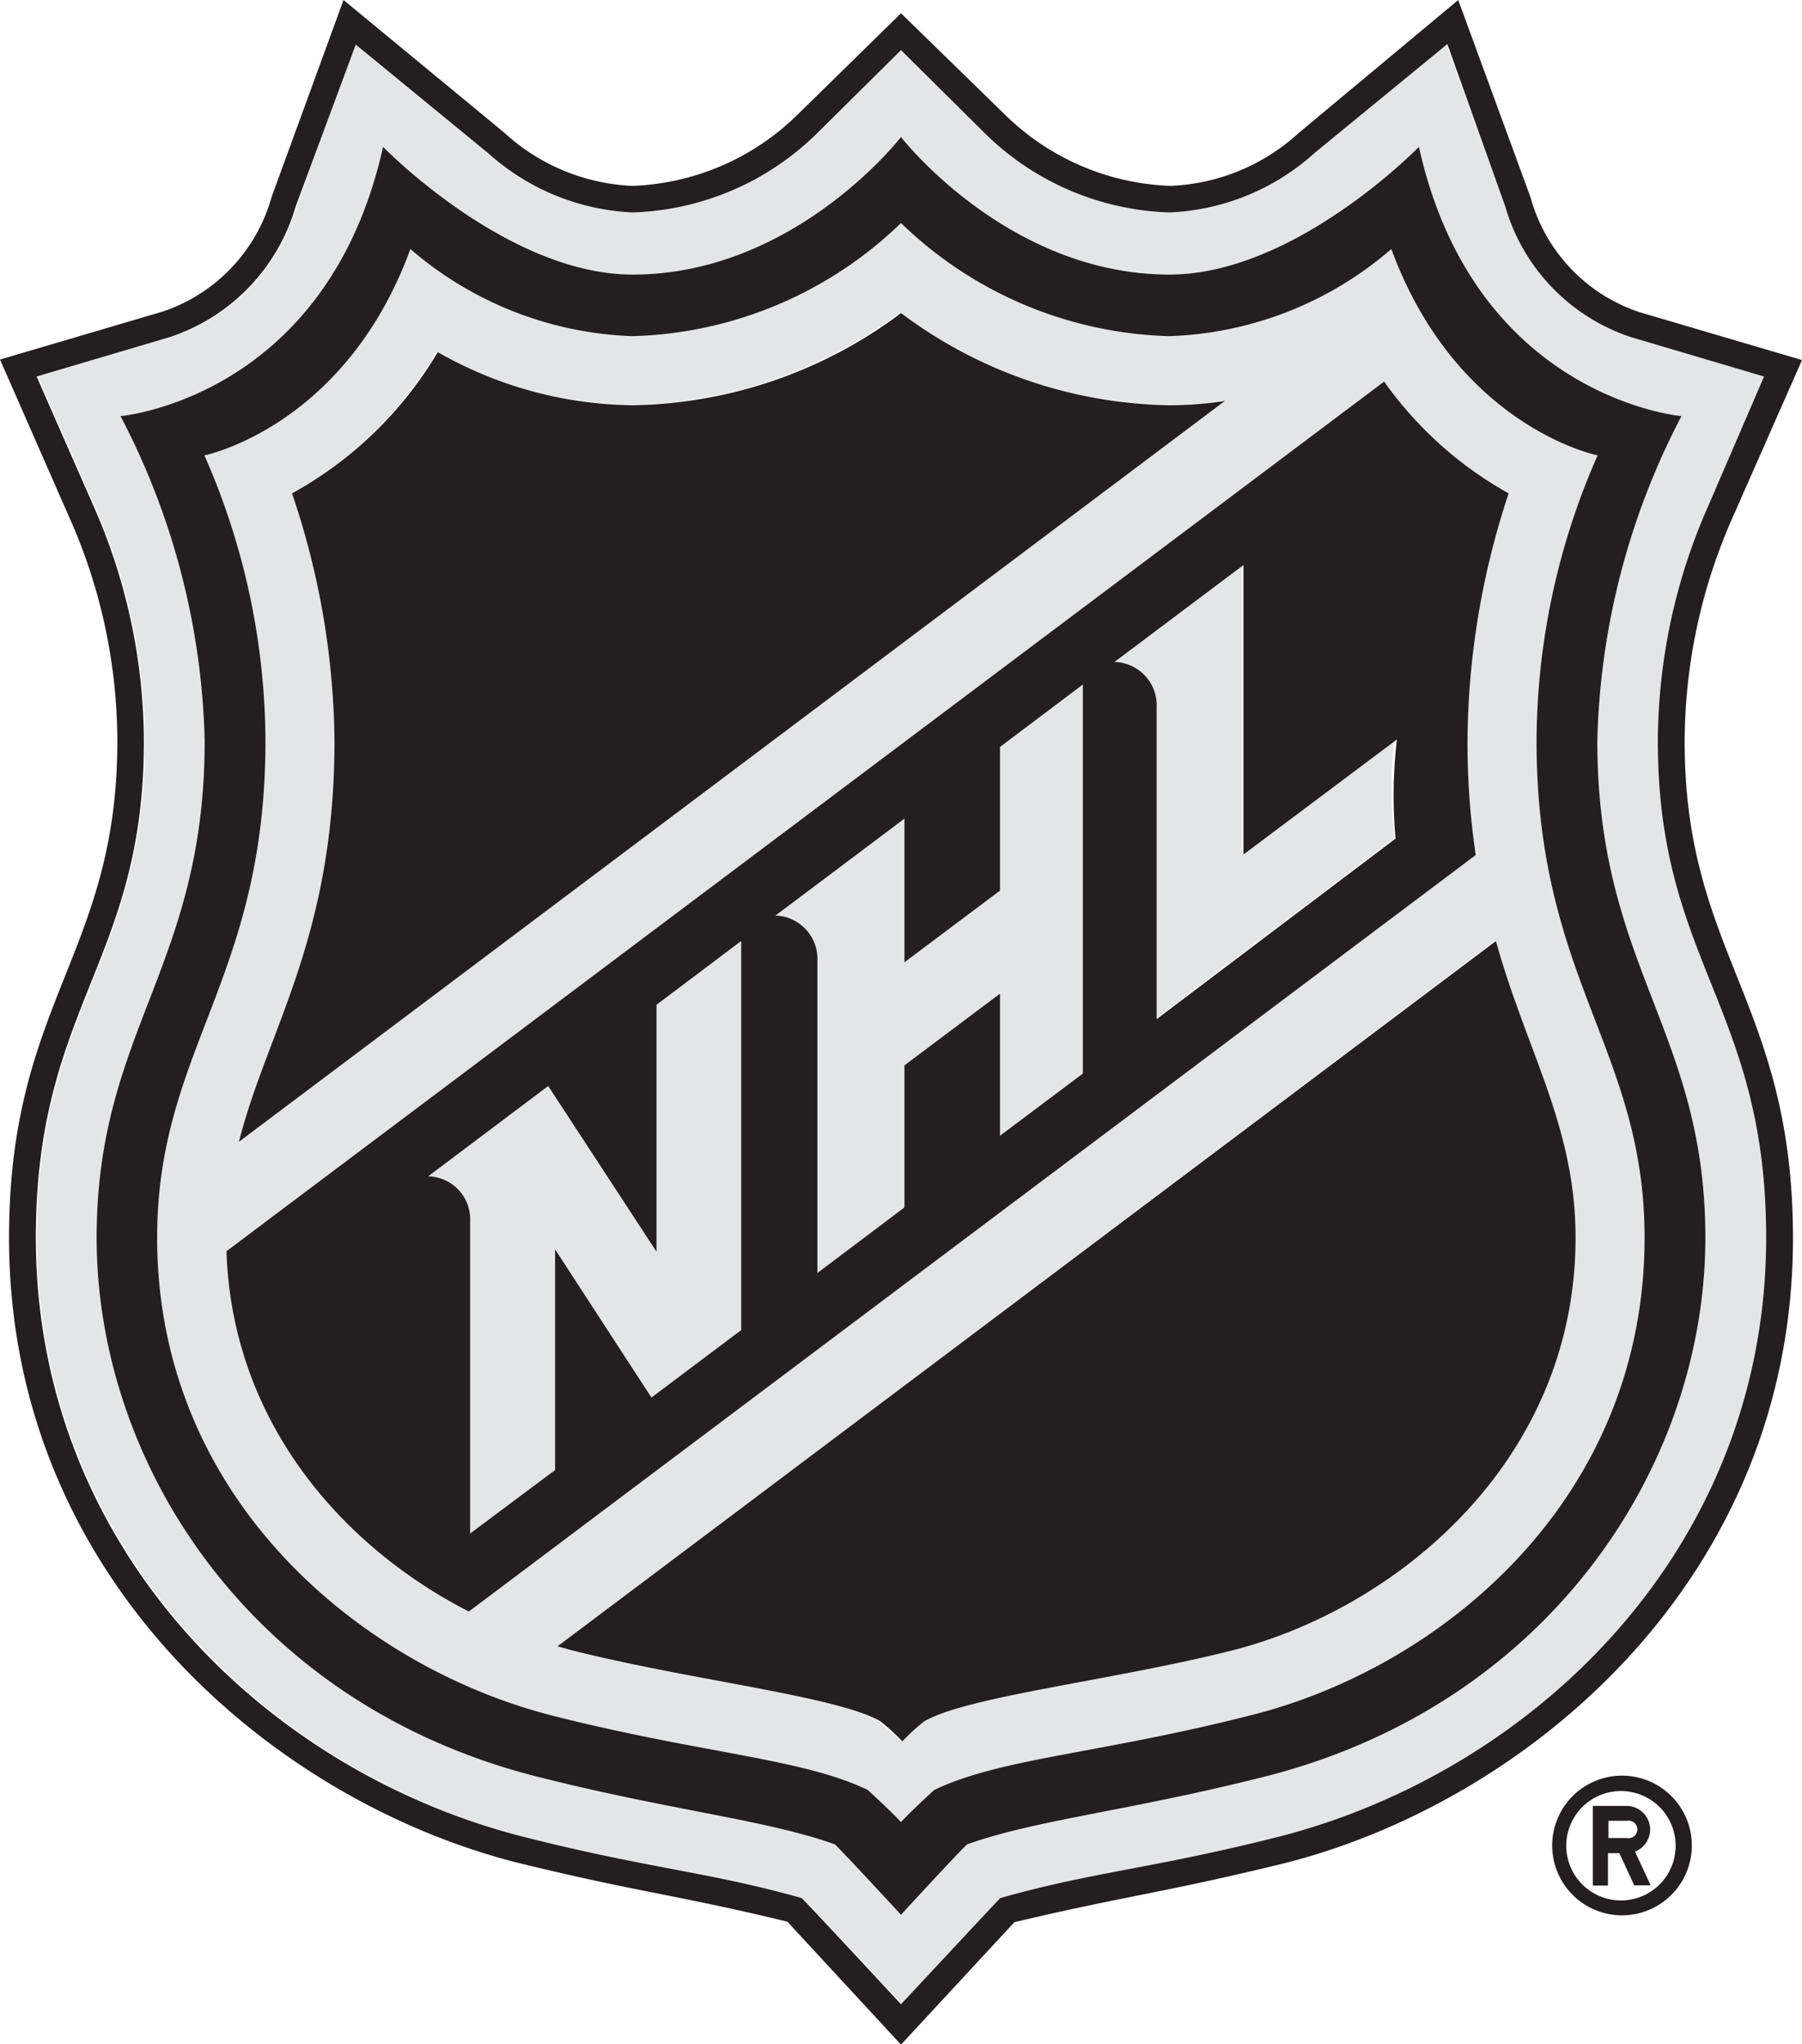
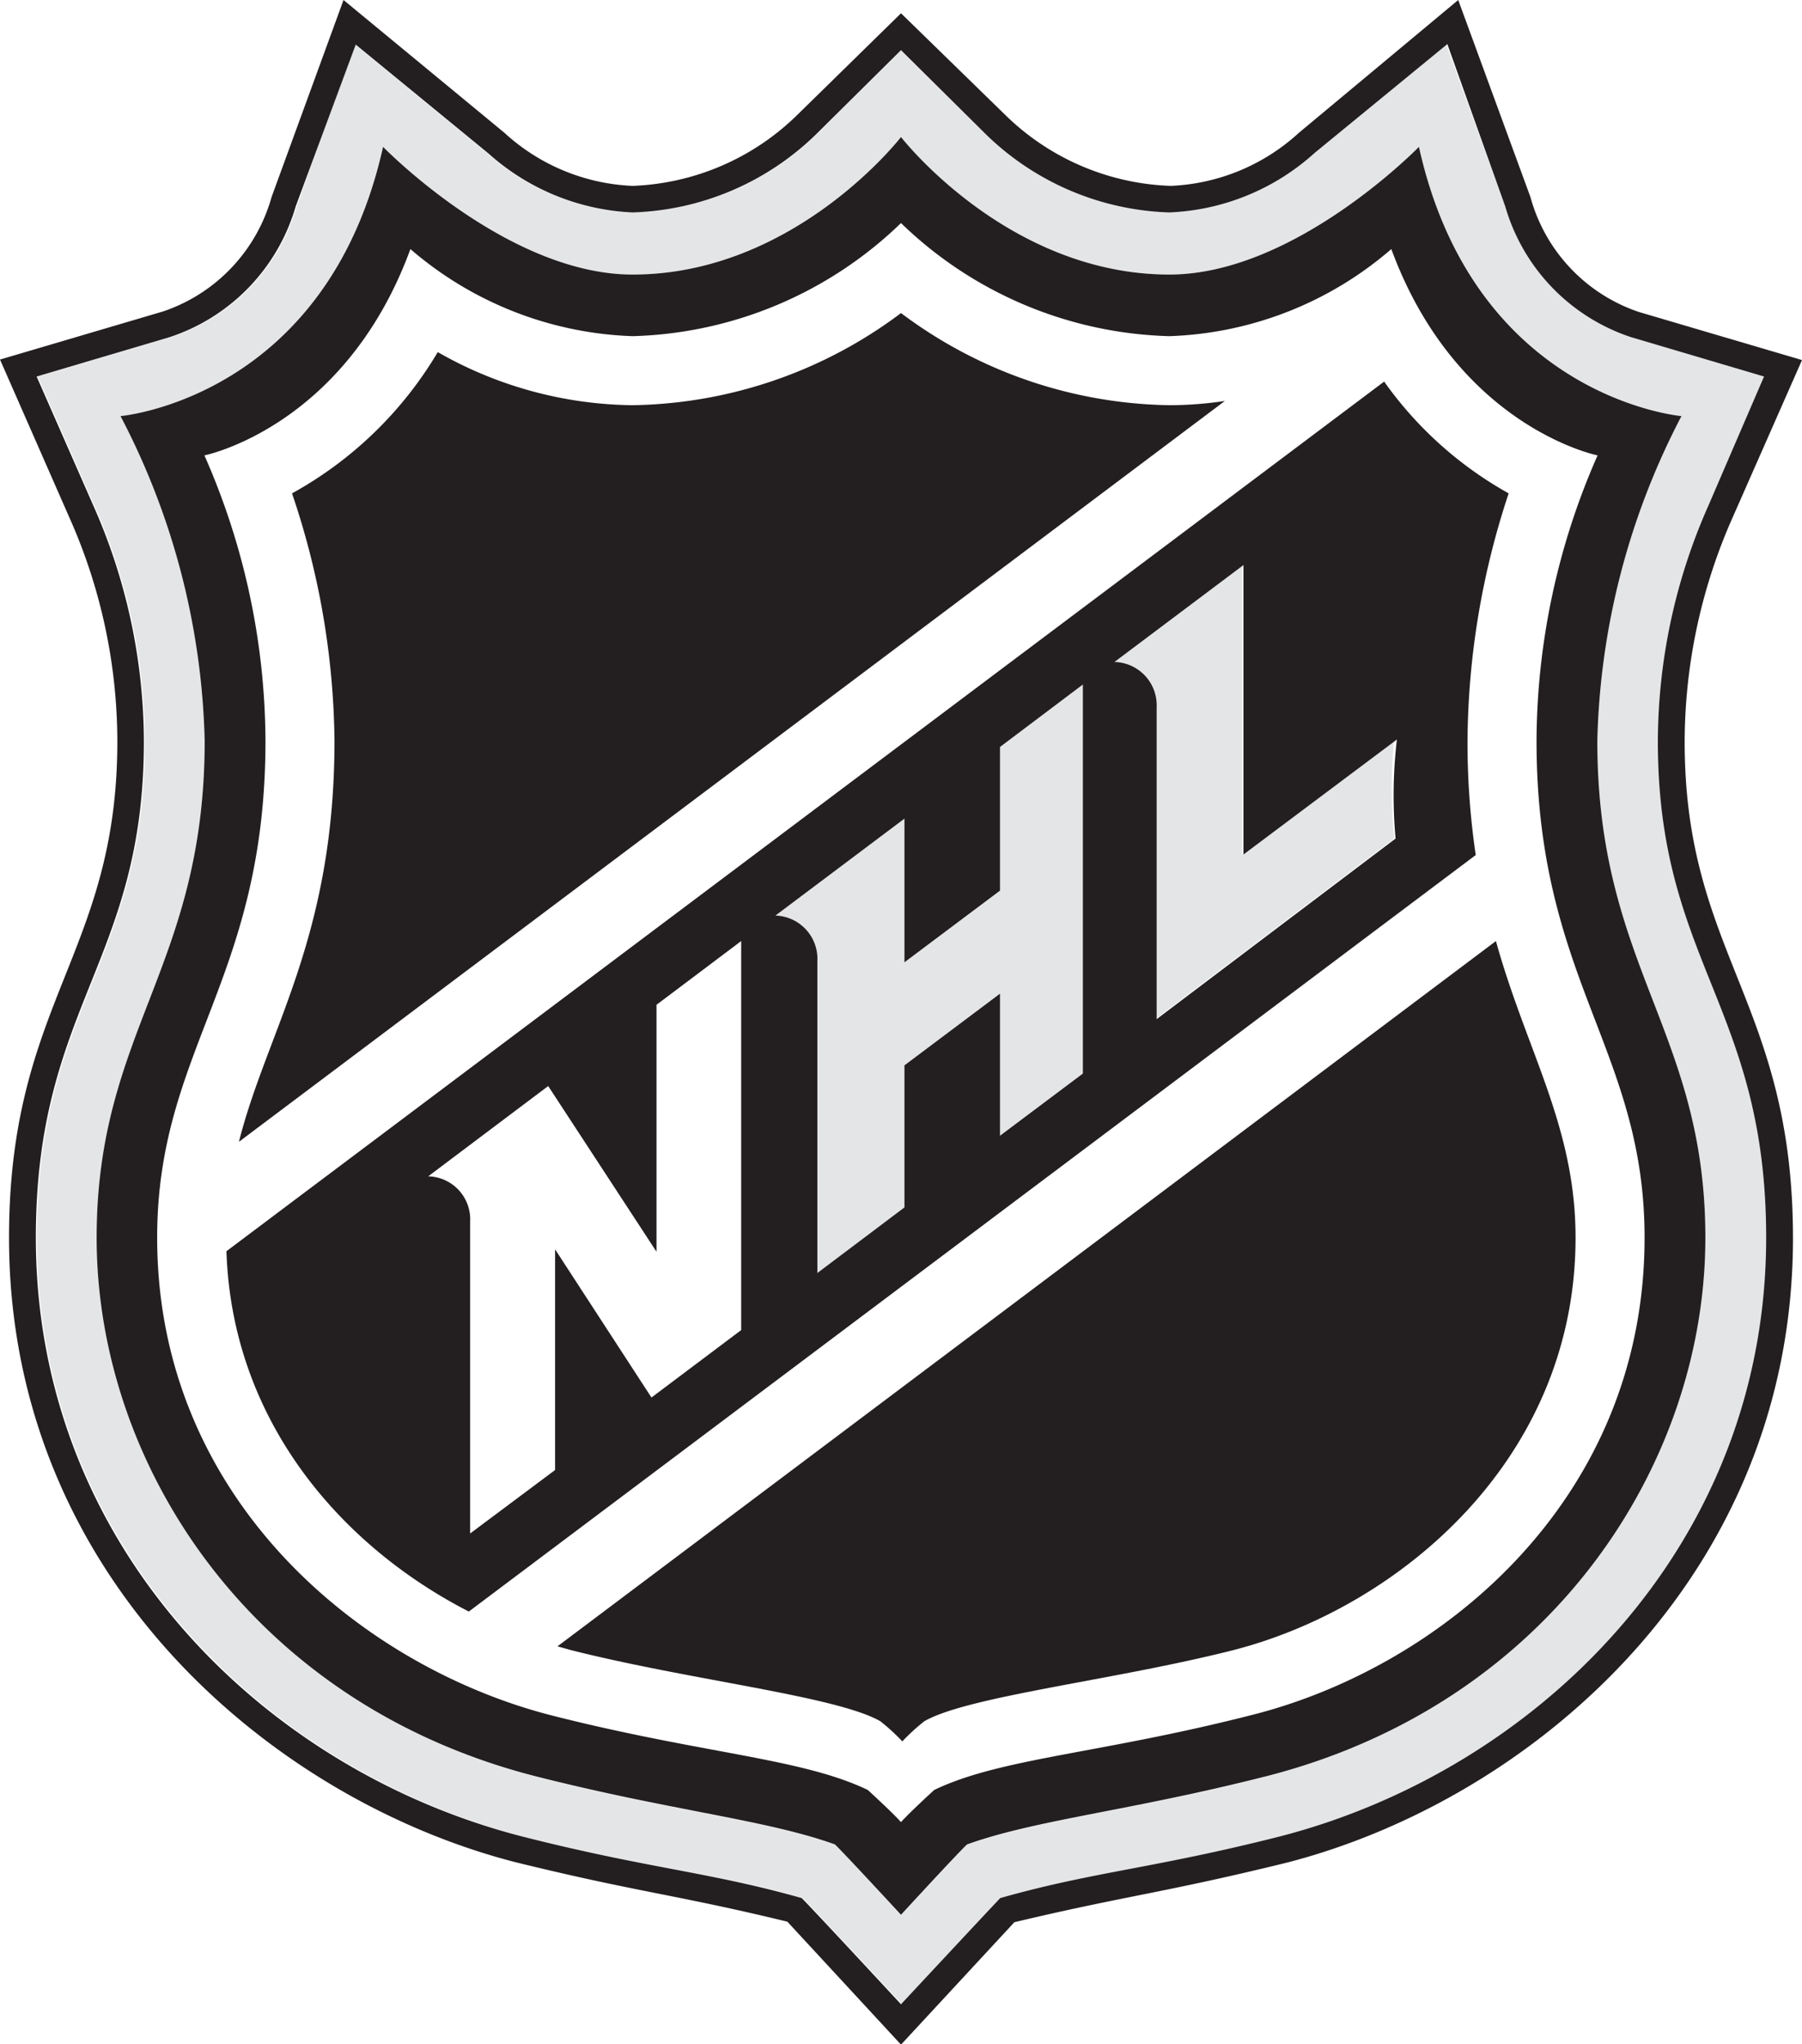
<svg xmlns="http://www.w3.org/2000/svg" viewBox="0 0 67.88 76.98">
  <defs>
    <style>.cls-1{fill:#e4e5e6;}.cls-2{fill:#231f20;}</style>
  </defs>
  <title>NHL_new</title>
  <g id="Layer_2" data-name="Layer 2">
    <g id="Artwork">
      <path class="cls-1" d="M62.45,27.92a22,22,0,0,1,1.9-8.87l2.15-4.87-5-1.48A7.33,7.33,0,0,1,56.7,7.77L54.48,1.68l-5,4.1A8.68,8.68,0,0,1,44.05,8a10.35,10.35,0,0,1-6.92-2.95L33.94,1.91,30.75,5.07A10.35,10.35,0,0,1,23.83,8a8.71,8.71,0,0,1-5.48-2.24l-5-4.1L11.18,7.77A7.33,7.33,0,0,1,6.42,12.7l-5,1.48,2.14,4.87a22,22,0,0,1,1.9,8.87c0,8.31-4.07,10-4.07,18.69,0,11.68,8.69,20.07,18.32,22.55,4.76,1.21,7,1.32,10.53,2.32.46.48,3.74,4,3.74,4s3.28-3.54,3.74-4c3.55-1,5.76-1.11,10.53-2.32,9.62-2.48,18.32-10.87,18.32-22.55C66.53,37.89,62.45,36.23,62.45,27.92Zm-14.82,39c-5.09,1.29-8.61,1.62-11.2,2.55-.34.31-2.49,2.65-2.49,2.65s-2.16-2.34-2.49-2.65c-2.59-.93-6.11-1.26-11.21-2.55C9.51,64.2,3.64,55.19,3.64,46.61c0-7.79,4.07-10.19,4.07-18.71A27.76,27.76,0,0,0,4.54,15.67S12.32,15,14.43,5.53c0,0,4.67,4.81,9.4,4.81,6.1,0,10.11-5.18,10.11-5.18s4,5.18,10.11,5.18c4.73,0,9.4-4.81,9.4-4.81,2.1,9.46,9.89,10.14,9.89,10.14A27.76,27.76,0,0,0,60.17,27.9c0,8.52,4.07,10.92,4.07,18.71C64.24,55.19,58.36,64.2,47.63,66.91Z" />
-       <path class="cls-1" d="M57.88,27.9a26.85,26.85,0,0,1,2.3-10.75s-5.3-1.06-7.77-7.77a13.46,13.46,0,0,1-8.36,3.28A15.09,15.09,0,0,1,33.94,8.4a15.12,15.12,0,0,1-10.11,4.26,13.5,13.5,0,0,1-8.37-3.28C13,16.09,7.7,17.15,7.7,17.15A26.85,26.85,0,0,1,10,27.9c0,9-4.08,11.62-4.08,18.71,0,9.92,7.73,16.23,14.89,18,5.68,1.44,9.39,1.6,11.88,2.8,0,0,.91.83,1.25,1.21.34-.38,1.25-1.21,1.25-1.21,2.49-1.2,6.2-1.36,11.87-2.8C54.23,62.84,62,56.53,62,46.61,62,39.52,57.88,36.91,57.88,27.9Zm-45.28,0A29.77,29.77,0,0,0,11,18.58a14.54,14.54,0,0,0,5.45-5.34,15.08,15.08,0,0,0,7.34,2,17.25,17.25,0,0,0,10.11-3.47,17.25,17.25,0,0,0,10.11,3.47,14.16,14.16,0,0,0,2.09-.16L9,43C10.06,38.8,12.6,35.32,12.6,27.9Zm5.06,32.79c-4.76-2.44-8.92-7.13-9.13-13.57L52.14,14.37a14.24,14.24,0,0,0,4.69,4.21,30.11,30.11,0,0,0-1.55,9.32,29,29,0,0,0,.31,4.3Zm28.76,1.45c-4.49,1.14-10,1.73-11.65,2.68a7.57,7.57,0,0,0-.83.76,7.57,7.57,0,0,0-.83-.76c-1.66-.95-7.16-1.54-11.66-2.68L21,62,56.31,35.44c1.2,4.22,3,7,3,11.17C59.35,55,52.65,60.55,46.42,62.14Z" />
-       <path class="cls-1" d="M24.73,47.15l-4.08-6.24-4.52,3.4A1.62,1.62,0,0,1,17.71,46V57.75l3.2-2.39V47.05l3.63,5.58,3.38-2.54V35.45l-3.19,2.4Z" />
      <path class="cls-1" d="M37.67,33.54l-3.6,2.7V30.83l-4.86,3.65a1.63,1.63,0,0,1,1.58,1.71V47.94l3.28-2.47V40.12l3.6-2.7v5.35l3.12-2.34V25.78l-3.12,2.35Z" />
      <path class="cls-1" d="M46.79,32.18V21.28l-4.86,3.65a1.63,1.63,0,0,1,1.59,1.7V38.38l9-6.8a18.11,18.11,0,0,1,0-3.73Z" />
      <path class="cls-2" d="M53.45,5.53s-4.67,4.81-9.4,4.81c-6.1,0-10.11-5.18-10.11-5.18s-4,5.18-10.11,5.18c-4.73,0-9.4-4.81-9.4-4.81C12.32,15,4.54,15.67,4.54,15.67A27.76,27.76,0,0,1,7.71,27.9c0,8.52-4.07,10.92-4.07,18.71,0,8.58,5.87,17.59,16.6,20.3,5.1,1.29,8.62,1.62,11.21,2.55.33.31,2.49,2.65,2.49,2.65s2.15-2.34,2.49-2.65c2.59-.93,6.11-1.26,11.2-2.55,10.73-2.71,16.61-11.72,16.61-20.3,0-7.79-4.07-10.19-4.07-18.71a27.76,27.76,0,0,1,3.17-12.23S55.55,15,53.45,5.53ZM57.88,27.9c0,9,4.07,11.62,4.07,18.71,0,9.92-7.72,16.23-14.89,18-5.67,1.44-9.38,1.6-11.87,2.8,0,0-.91.83-1.25,1.21-.34-.38-1.25-1.21-1.25-1.21-2.49-1.2-6.2-1.36-11.88-2.8-7.16-1.82-14.89-8.13-14.89-18,0-7.09,4.08-9.7,4.08-18.71A26.85,26.85,0,0,0,7.7,17.15s5.3-1.06,7.76-7.77a13.5,13.5,0,0,0,8.37,3.28A15.12,15.12,0,0,0,33.94,8.4a15.09,15.09,0,0,0,10.11,4.26,13.46,13.46,0,0,0,8.36-3.28c2.47,6.71,7.77,7.77,7.77,7.77A26.85,26.85,0,0,0,57.88,27.9Z" />
      <path class="cls-2" d="M57.65,7.42,54.93,0l-6,5a7.61,7.61,0,0,1-4.83,2,9.35,9.35,0,0,1-6.21-2.65L33.94.5,30,4.36A9.35,9.35,0,0,1,23.83,7,7.61,7.61,0,0,1,19,5L12.94,0,10.23,7.42a6.35,6.35,0,0,1-4.09,4.31L0,13.54l2.6,5.92a20.74,20.74,0,0,1,1.82,8.46c0,8-4.08,9.81-4.08,18.69,0,12.79,9.89,21.16,19.08,23.52,4.64,1.14,6,1.21,10.24,2.24L33.94,77l4.27-4.61c4.2-1,5.6-1.1,10.25-2.24,9.18-2.36,19.08-10.73,19.08-23.52,0-8.88-4.08-10.7-4.08-18.69a20.9,20.9,0,0,1,1.81-8.46l2.61-5.92-6.14-1.81A6.33,6.33,0,0,1,57.65,7.42Zm6.7,11.63a22,22,0,0,0-1.9,8.87c0,8.31,4.08,10,4.08,18.69,0,11.68-8.7,20.07-18.32,22.55-4.77,1.21-7,1.32-10.53,2.32-.46.48-3.74,4-3.74,4s-3.28-3.54-3.74-4c-3.55-1-5.77-1.11-10.53-2.32C10,66.68,1.35,58.29,1.35,46.61c0-8.72,4.07-10.38,4.07-18.69a22,22,0,0,0-1.9-8.87L1.38,14.18l5-1.48a7.33,7.33,0,0,0,4.76-4.93L13.4,1.68l5,4.1A8.71,8.71,0,0,0,23.83,8a10.35,10.35,0,0,0,6.92-2.95l3.19-3.16,3.19,3.16A10.35,10.35,0,0,0,44.05,8a8.68,8.68,0,0,0,5.47-2.24l5-4.1L56.7,7.77a7.33,7.33,0,0,0,4.75,4.93l5,1.48Z" />
      <path class="cls-2" d="M52.14,14.37,8.53,47.12c.21,6.44,4.37,11.13,9.13,13.57L55.59,32.2a29,29,0,0,1-.31-4.3,30.11,30.11,0,0,1,1.55-9.32A14.24,14.24,0,0,1,52.14,14.37ZM27.92,50.09l-3.38,2.54-3.63-5.58v8.31l-3.2,2.39V46a1.62,1.62,0,0,0-1.58-1.7l4.52-3.4,4.08,6.24v-9.3l3.19-2.4Zm12.87-9.66-3.12,2.34V37.42l-3.6,2.7v5.35l-3.28,2.47V36.19a1.63,1.63,0,0,0-1.58-1.71l4.86-3.65v5.41l3.6-2.7V28.13l3.12-2.35Zm11.78-8.85-9,6.8V26.63a1.63,1.63,0,0,0-1.59-1.7l4.86-3.65v10.9l5.78-4.33A18.11,18.11,0,0,0,52.57,31.58Z" />
      <path class="cls-2" d="M44.05,15.26a17.25,17.25,0,0,1-10.11-3.47,17.25,17.25,0,0,1-10.11,3.47,15.08,15.08,0,0,1-7.34-2A14.54,14.54,0,0,1,11,18.58,29.77,29.77,0,0,1,12.6,27.9C12.6,35.32,10.06,38.8,9,43L46.14,15.1A14.16,14.16,0,0,1,44.05,15.26Z" />
      <path class="cls-2" d="M21,62l.5.14c4.5,1.14,10,1.73,11.66,2.68a7.57,7.57,0,0,1,.83.76,7.57,7.57,0,0,1,.83-.76c1.66-.95,7.16-1.54,11.65-2.68C52.65,60.55,59.35,55,59.35,46.61c0-4.19-1.84-7-3-11.17Z" />
-       <path class="cls-2" d="M63.73,69.5a2.63,2.63,0,1,0-2.63,2.63A2.63,2.63,0,0,0,63.73,69.5ZM59,69.5a2.06,2.06,0,1,1,2.06,2.07A2.06,2.06,0,0,1,59,69.5Z" />
-       <path class="cls-2" d="M62.18,71l-.59-1.27a.89.89,0,0,0-.3-1.72H60v3h.57V69.79H61L61.56,71Zm-.89-1.78h-.7v-.65h.7a.33.33,0,1,1,0,.65Z" />
    </g>
  </g>
</svg>